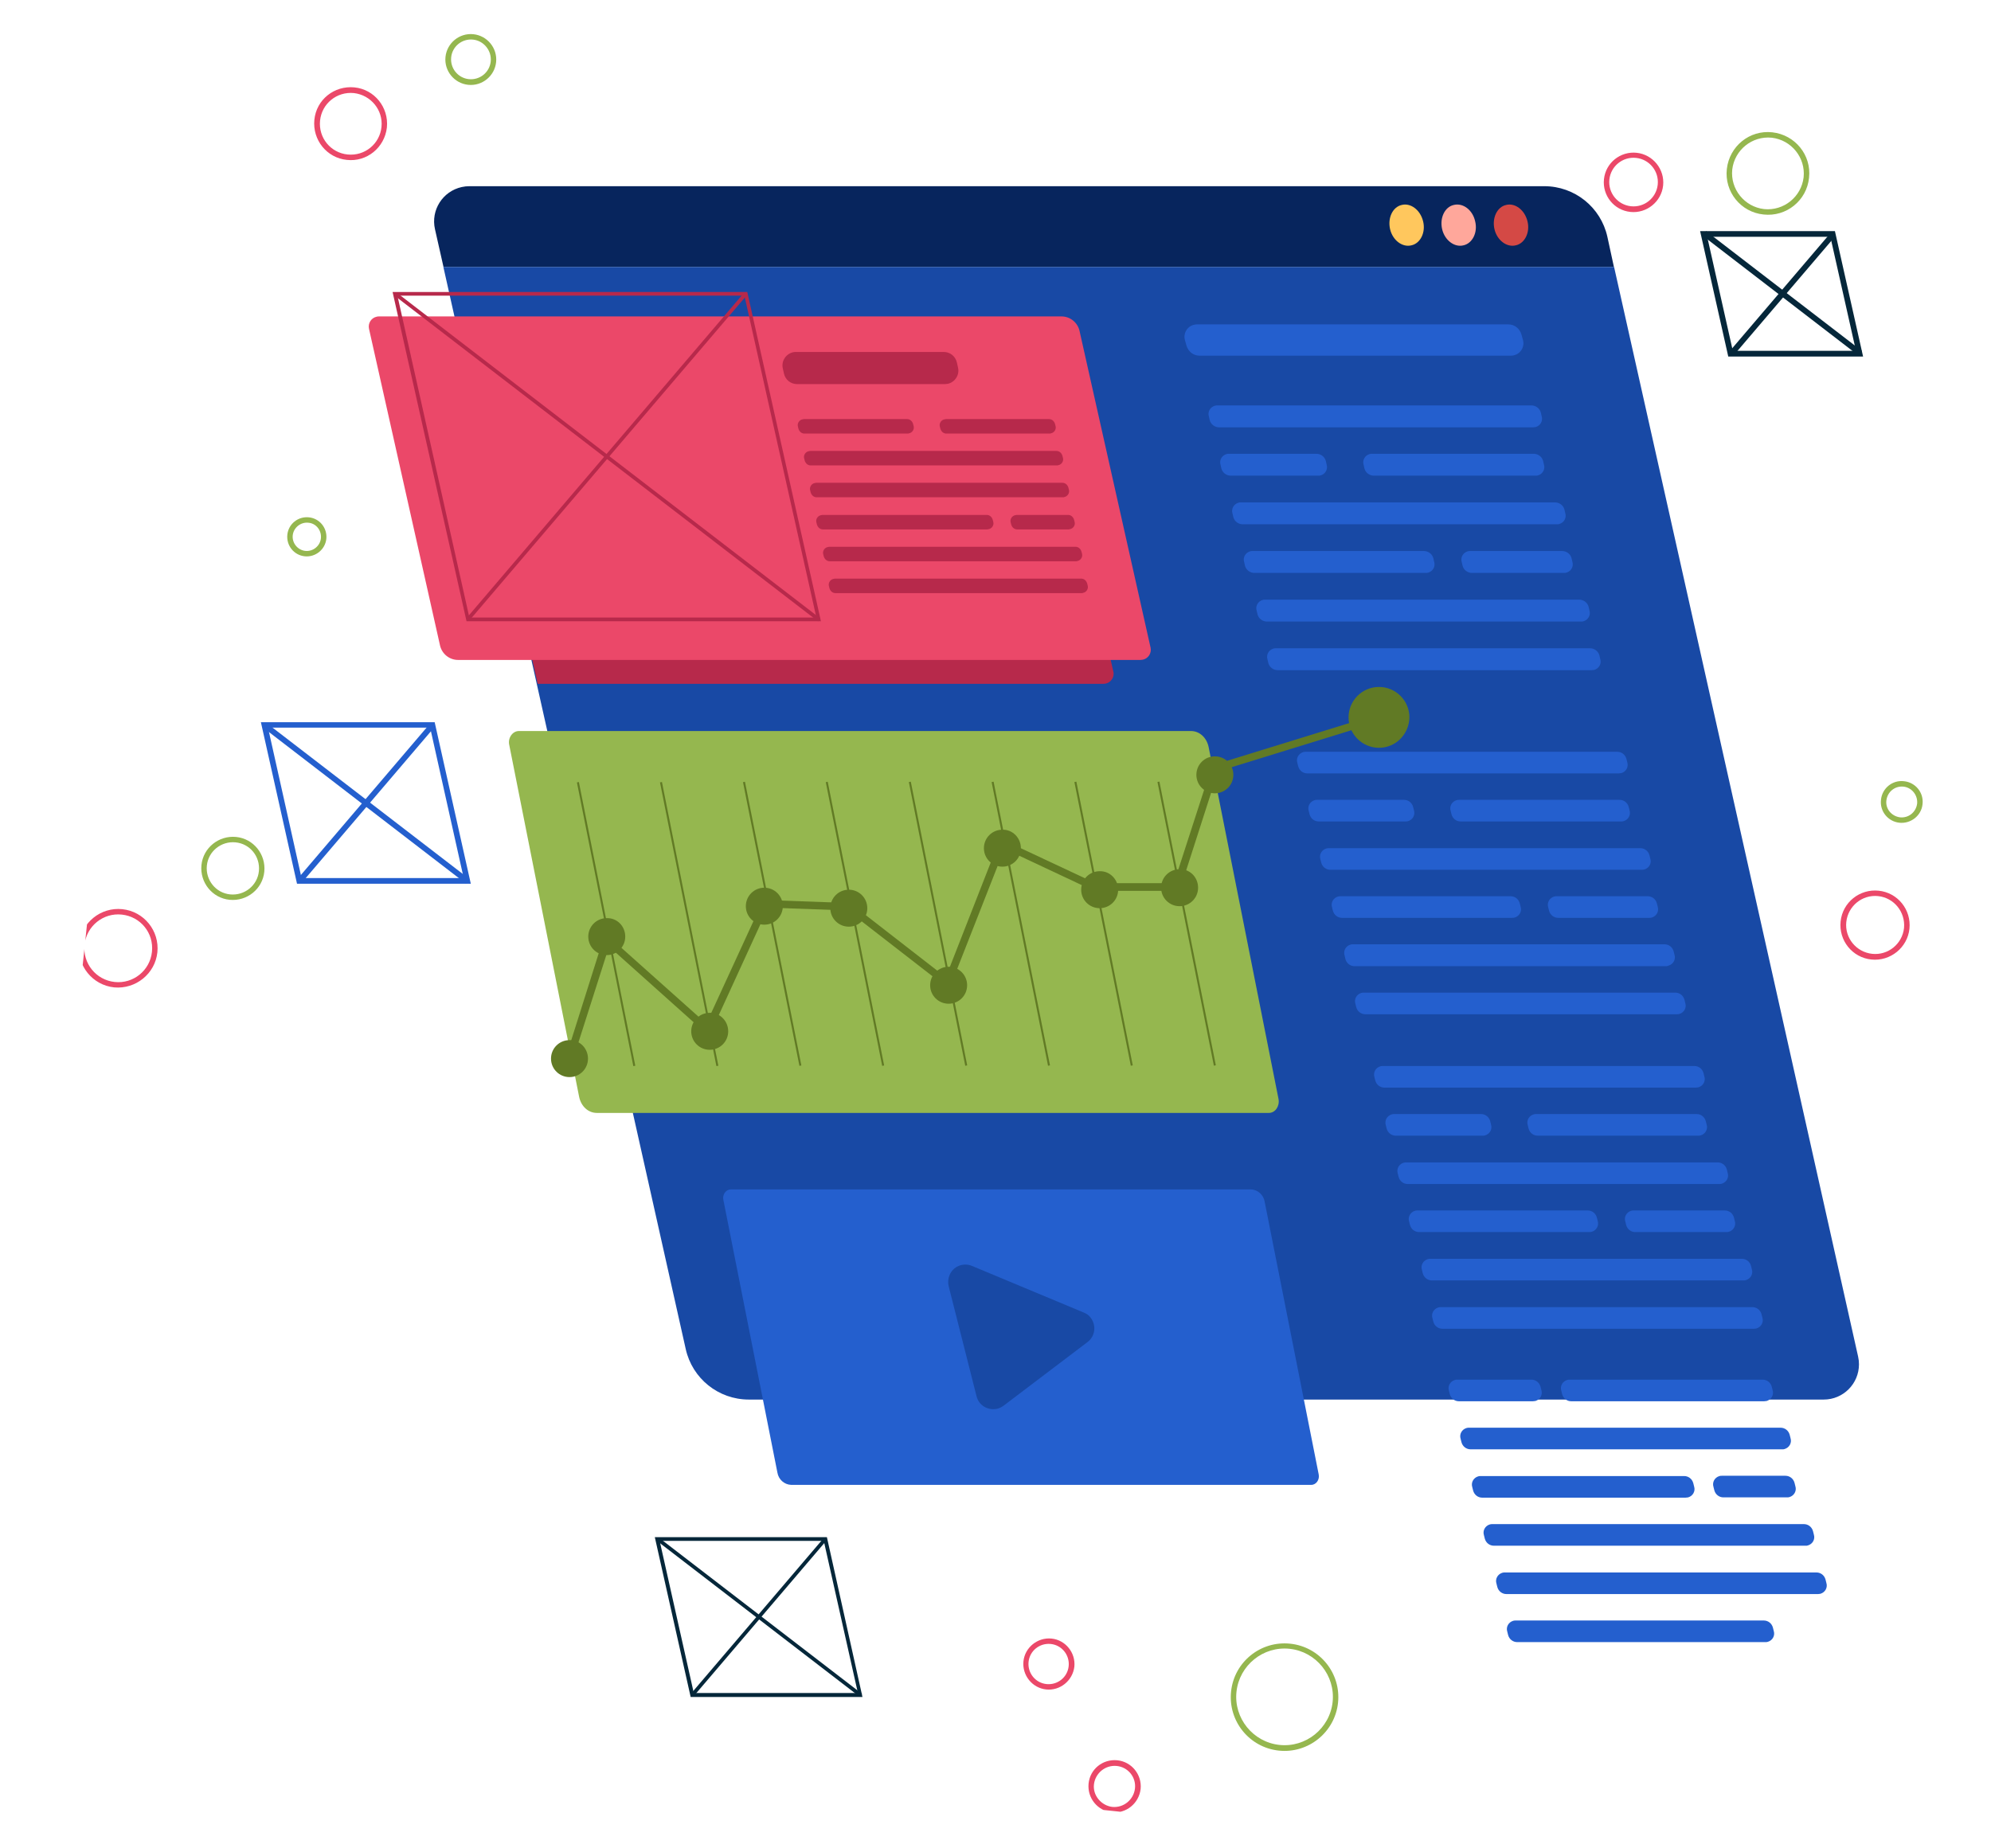
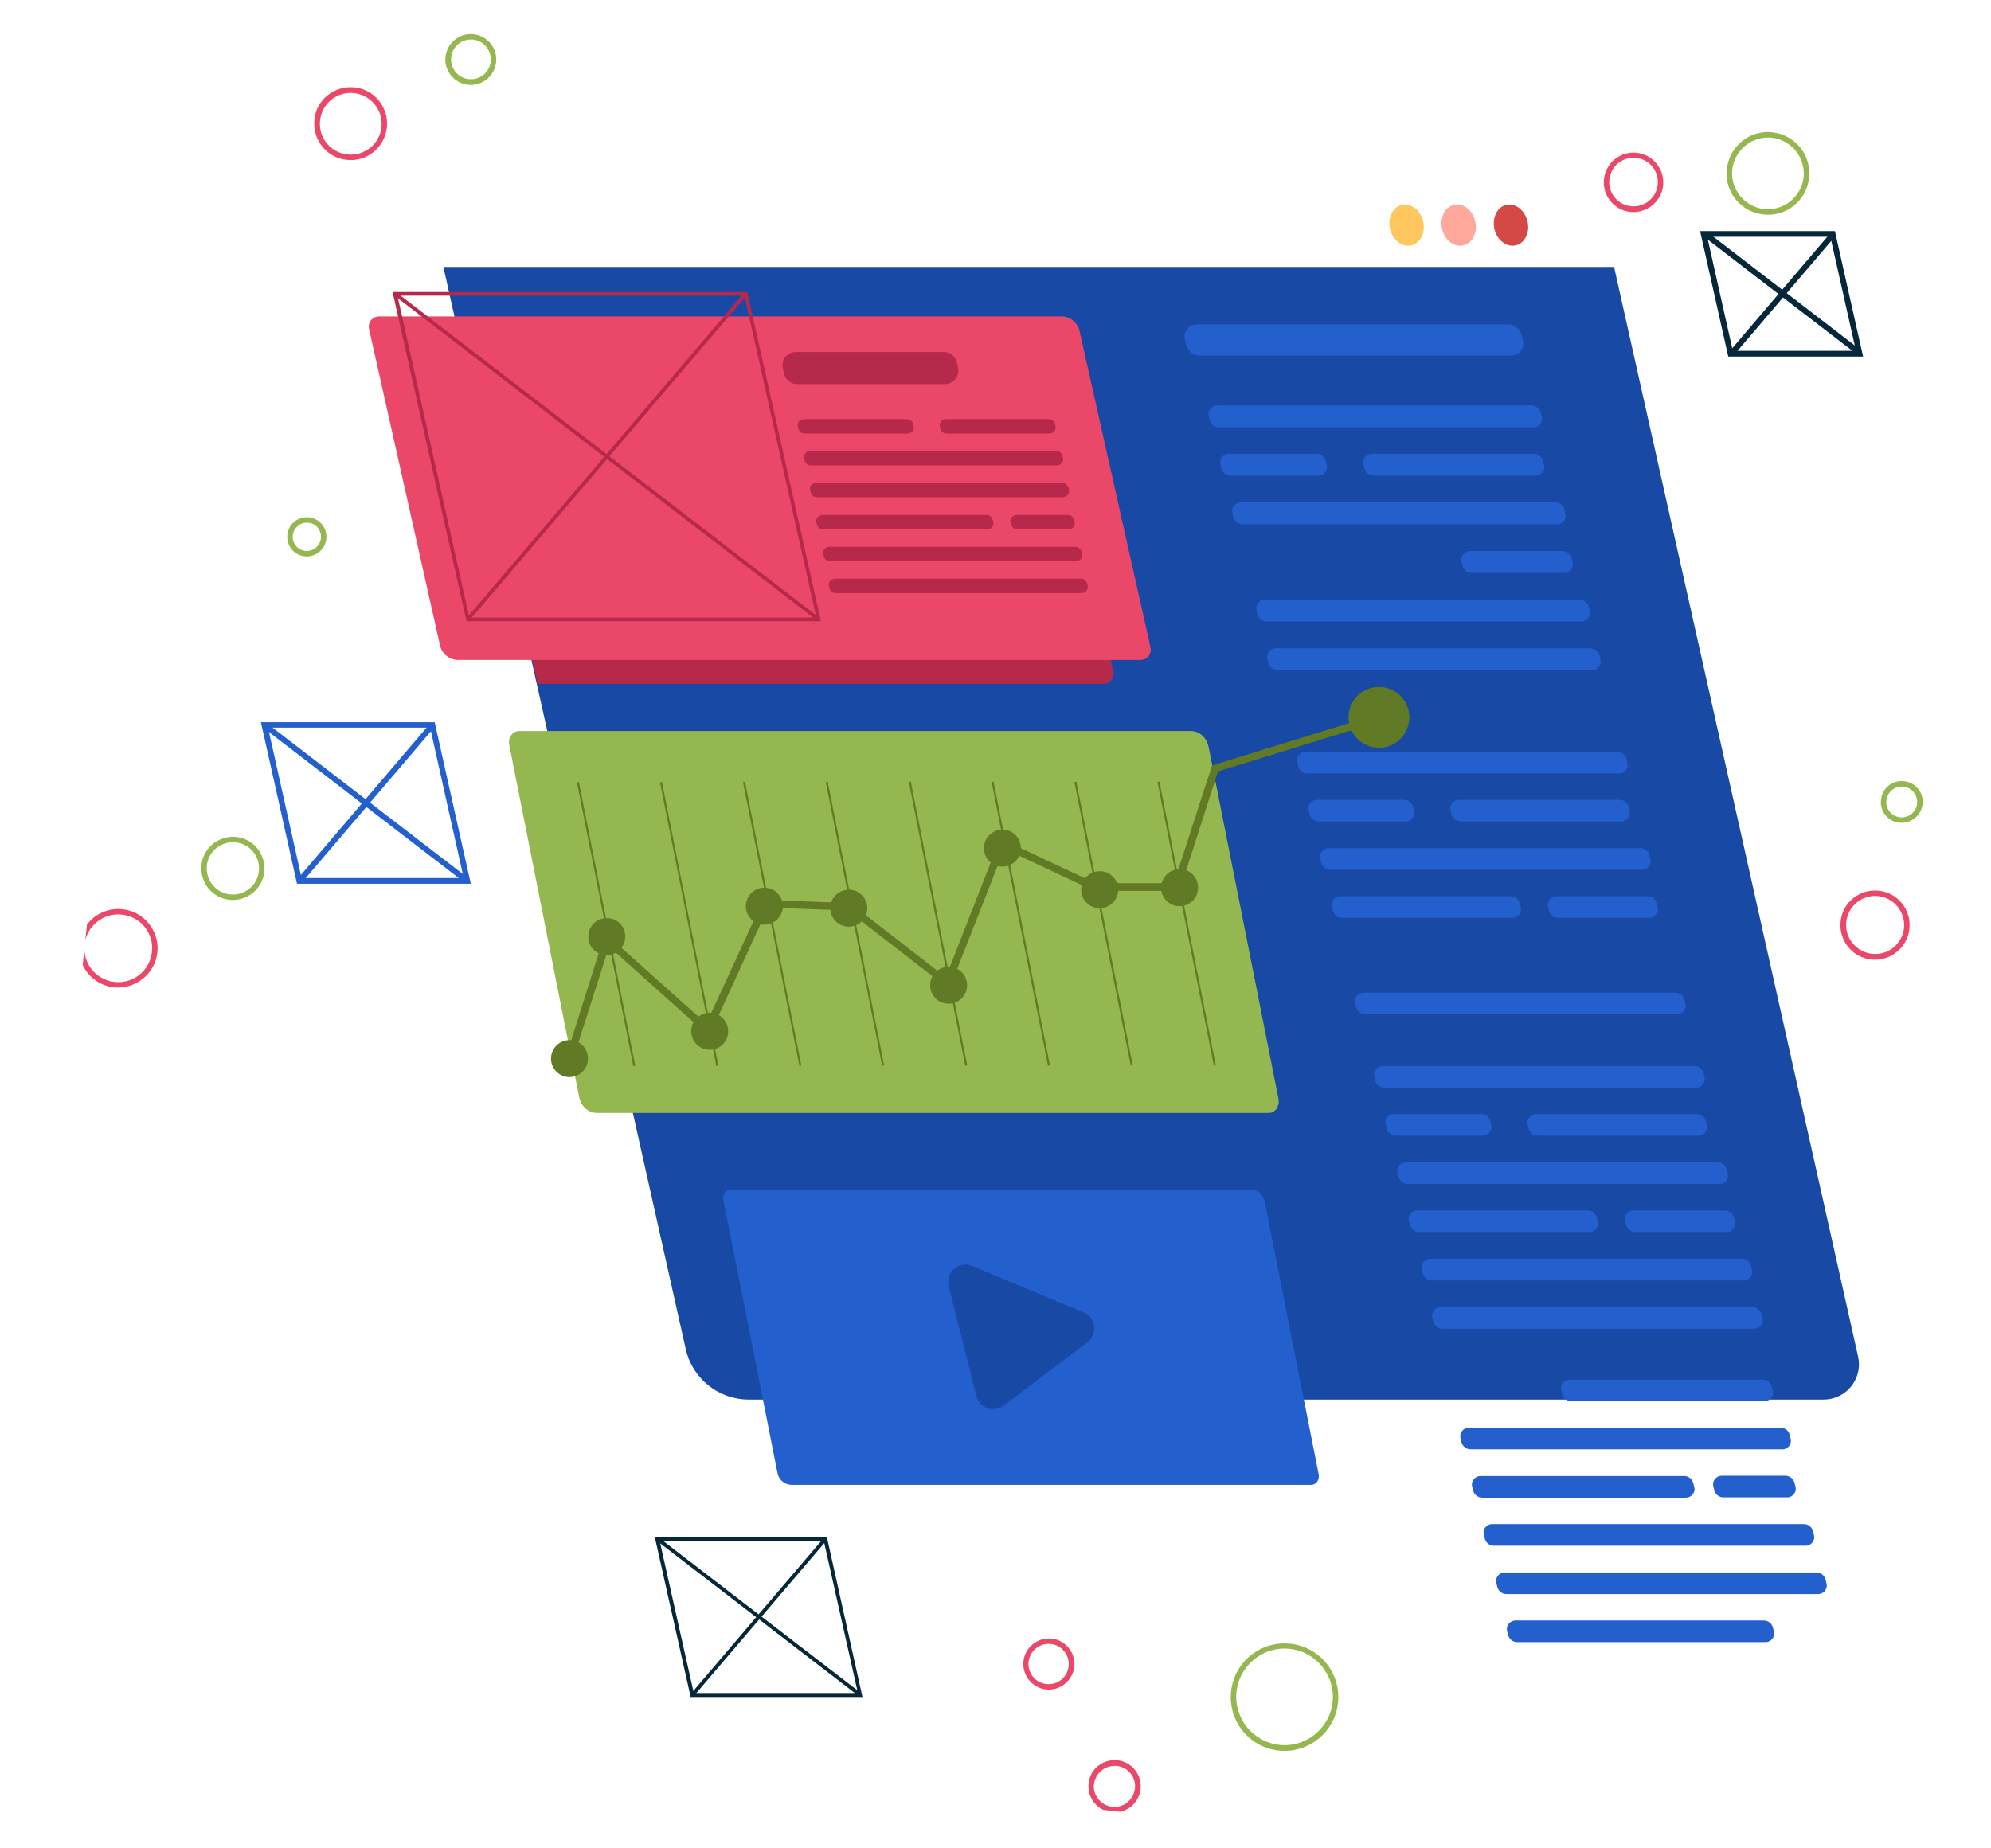
<svg xmlns="http://www.w3.org/2000/svg" xmlns:xlink="http://www.w3.org/1999/xlink" version="1.1" id="Layer_1" x="0px" y="0px" width="700px" height="650px" viewBox="0 0 700 650" style="enable-background:new 0 0 700 650;" xml:space="preserve">
  <style type="text/css">
	.st0{clip-path:url(#SVGID_00000109709737765365852240000000906494863483367577_);}
	.st1{fill:#07255D;}
	.st2{clip-path:url(#SVGID_00000110451856651855336450000010292727975154968993_);}
	.st3{fill:#1849A5;}
	.st4{fill:#FFC75D;}
	.st5{fill:#FFA79B;}
	.st6{fill:#D44945;}
	.st7{fill:#245FCE;}
	.st8{fill:#B7294B;}
	.st9{fill:#EB4869;}
	.st10{fill:#95B74F;}
	.st11{fill:#617A25;}
	.st12{fill:#05273A;}
	.st13{clip-path:url(#SVGID_00000080190852217396117870000010967757114570905476_);fill:#95B74F;}
	.st14{clip-path:url(#SVGID_00000080190852217396117870000010967757114570905476_);fill:#EB4869;}
</style>
  <g id="Group_471" transform="translate(-978.275 -3716.17)">
    <g id="CoreValues_L2" transform="translate(1091 3812.147)">
      <g id="Group_123">
        <g>
          <defs>
-             <rect id="SVGID_1_" x="-21" y="-30.6" width="563.3" height="531.3" />
-           </defs>
+             </defs>
          <clipPath id="SVGID_00000149355569155468892700000003201404742936409007_">
            <use xlink:href="#SVGID_1_" style="overflow:visible;" />
          </clipPath>
          <g id="Group_122" style="clip-path:url(#SVGID_00000149355569155468892700000003201404742936409007_);">
            <path id="Path_83" class="st1" d="M454.7-2.1H43.2l-3-13.3c-1.5-6.7,2.7-13.3,9.4-14.8c0.9-0.2,1.8-0.3,2.7-0.3h377.9       c10.7,0,19.9,7.4,22.2,17.8L454.7-2.1z" />
          </g>
        </g>
      </g>
      <g id="Group_125" transform="translate(79.057 35.102)">
        <g>
          <defs>
            <path id="SVGID_00000084522910555514286200000002841284621267074193_" d="M-35.9-37.2l85.2,380.5c2.3,10.4,11.5,17.8,22.2,17.8       h377.9c6.9,0,12.4-5.6,12.4-12.4c0-0.9-0.1-1.8-0.3-2.7L375.7-37.2H-35.9z" />
          </defs>
          <clipPath id="SVGID_00000004527904946695194130000010416941247432869547_">
            <use xlink:href="#SVGID_00000084522910555514286200000002841284621267074193_" style="overflow:visible;" />
          </clipPath>
          <g id="Group_124" style="clip-path:url(#SVGID_00000004527904946695194130000010416941247432869547_);">
            <rect id="Rectangle_145" x="-68.5" y="-80" transform="matrix(0.983 -0.185 0.185 0.983 -26.324 42.407)" class="st3" width="564.3" height="483.9" />
          </g>
        </g>
      </g>
      <g id="Group_127">
        <g>
          <g id="Group_126">
            <path id="Path_85" class="st4" d="M387.6-18.2c1,3.9-0.9,7.8-4.1,8.5c-3.2,0.8-6.6-1.8-7.5-5.7s0.9-7.8,4.1-8.5       C383.2-24.7,386.6-22.2,387.6-18.2" />
            <path id="Path_86" class="st5" d="M405.9-18.2c1,3.9-0.9,7.8-4.1,8.5c-3.2,0.8-6.6-1.8-7.5-5.7s0.9-7.8,4.1-8.5       C401.6-24.7,405-22.2,405.9-18.2" />
            <path id="Path_87" class="st6" d="M424.3-18.2c1,3.9-0.9,7.8-4.1,8.5c-3.2,0.8-6.6-1.8-7.5-5.7s0.9-7.8,4.1-8.5       C419.9-24.7,423.3-22.2,424.3-18.2" />
            <path id="Path_88" class="st7" d="M418.6,29.1H309c-2.2,0-4-1.5-4.6-3.6l-0.5-1.8c-0.7-2.3,0.6-4.7,2.9-5.4       c0.4-0.1,0.8-0.2,1.2-0.2h109.6c2.2,0,4,1.5,4.6,3.6l0.5,1.8c0.7,2.3-0.6,4.7-2.9,5.4C419.5,29,419.1,29.1,418.6,29.1" />
            <path id="Path_89" class="st7" d="M426.3,54.3H315.9c-1.5,0-2.9-1-3.3-2.5l-0.3-1.3c-0.5-1.6,0.4-3.3,2.1-3.8       c0.3-0.1,0.6-0.1,0.9-0.1h110.4c1.5,0,2.9,1,3.3,2.5l0.3,1.3c0.5,1.6-0.4,3.3-2.1,3.8C426.9,54.2,426.6,54.3,426.3,54.3" />
            <path id="Path_90" class="st7" d="M350.8,71.3H320c-1.5,0-2.9-1-3.3-2.5l-0.3-1.3c-0.5-1.6,0.4-3.3,2.1-3.8       c0.3-0.1,0.6-0.1,0.9-0.1h30.7c1.5,0,2.9,1,3.3,2.5l0.3,1.3c0.5,1.6-0.4,3.3-2.1,3.8C351.4,71.3,351.1,71.3,350.8,71.3" />
            <path id="Path_91" class="st7" d="M427.1,71.3h-56.8c-1.5,0-2.9-1-3.3-2.5l-0.3-1.3c-0.5-1.6,0.4-3.3,2.1-3.8       c0.3-0.1,0.6-0.1,0.9-0.1h56.8c1.5,0,2.9,1,3.3,2.5l0.3,1.3c0.5,1.6-0.4,3.3-2.1,3.8C427.7,71.3,427.4,71.3,427.1,71.3" />
            <path id="Path_92" class="st7" d="M434.6,88.4H324.2c-1.5,0-2.9-1-3.3-2.5l-0.3-1.3c-0.5-1.6,0.4-3.3,2.1-3.8       c0.3-0.1,0.6-0.1,0.9-0.1h110.4c1.5,0,2.9,1,3.3,2.5l0.3,1.3c0.5,1.6-0.4,3.3-2.1,3.8C435.2,88.4,434.9,88.4,434.6,88.4" />
-             <path id="Path_93" class="st7" d="M388.5,105.5h-60.2c-1.5,0-2.9-1-3.3-2.5l-0.3-1.3c-0.5-1.6,0.4-3.3,2.1-3.8       c0.3-0.1,0.6-0.1,0.9-0.1h60.2c1.5,0,2.9,1,3.3,2.5l0.3,1.3c0.5,1.6-0.4,3.3-2.1,3.8C389.1,105.5,388.8,105.5,388.5,105.5" />
            <path id="Path_94" class="st7" d="M437.1,105.5h-32.3c-1.5,0-2.9-1-3.3-2.5l-0.3-1.3c-0.5-1.6,0.4-3.3,2.1-3.8       c0.3-0.1,0.6-0.1,0.9-0.1h32.3c1.5,0,2.9,1,3.3,2.5l0.3,1.3c0.5,1.6-0.4,3.3-2.1,3.8C437.7,105.5,437.4,105.5,437.1,105.5" />
            <path id="Path_95" class="st7" d="M443.1,122.6H332.7c-1.5,0-2.9-1-3.3-2.5l-0.3-1.3c-0.5-1.6,0.4-3.3,2.1-3.8       c0.3-0.1,0.6-0.1,0.9-0.1h110.4c1.5,0,2.9,1,3.3,2.5l0.3,1.3c0.5,1.6-0.4,3.3-2.1,3.8C443.7,122.6,443.4,122.6,443.1,122.6" />
            <path id="Path_96" class="st7" d="M446.9,139.7H336.5c-1.5,0-2.9-1-3.3-2.5l-0.3-1.3c-0.5-1.6,0.4-3.3,2.1-3.8       c0.3-0.1,0.6-0.1,0.9-0.1h110.4c1.5,0,2.9,1,3.3,2.5l0.3,1.3c0.5,1.6-0.4,3.3-2.1,3.8C447.5,139.6,447.2,139.7,446.9,139.7" />
            <path id="Path_97" class="st7" d="M456.4,176H346.9c-1.5,0-2.8-1-3.2-2.5l-0.3-1.2c-0.5-1.6,0.4-3.3,2.1-3.8       c0.3-0.1,0.6-0.1,0.9-0.1h109.5c1.5,0,2.8,1,3.2,2.5l0.3,1.2c0.5,1.6-0.4,3.3-2.1,3.8C457,175.9,456.7,176,456.4,176" />
            <path id="Path_98" class="st7" d="M381.4,192.9h-30.5c-1.5,0-2.8-1-3.2-2.5l-0.3-1.2c-0.5-1.6,0.4-3.3,2.1-3.8       c0.3-0.1,0.6-0.1,0.9-0.1h30.5c1.5,0,2.8,1,3.2,2.5l0.3,1.2c0.5,1.6-0.4,3.3-2.1,3.8C382,192.9,381.7,192.9,381.4,192.9" />
            <path id="Path_99" class="st7" d="M457.2,192.9h-56.4c-1.5,0-2.8-1-3.2-2.5l-0.3-1.2c-0.5-1.6,0.4-3.3,2.1-3.8       c0.3-0.1,0.6-0.1,0.9-0.1h56.4c1.5,0,2.8,1,3.2,2.5l0.3,1.2c0.5,1.6-0.4,3.3-2.1,3.8C457.8,192.9,457.5,192.9,457.2,192.9" />
            <path id="Path_100" class="st7" d="M464.6,209.9H355c-1.5,0-2.8-1-3.2-2.5l-0.3-1.2c-0.5-1.6,0.4-3.3,2.1-3.8       c0.3-0.1,0.6-0.1,0.9-0.1h109.5c1.5,0,2.8,1,3.2,2.5l0.3,1.2c0.5,1.6-0.4,3.3-2.1,3.8C465.2,209.8,464.9,209.9,464.6,209.9" />
            <path id="Path_101" class="st7" d="M418.9,226.8h-59.8c-1.5,0-2.8-1-3.2-2.5l-0.3-1.2c-0.5-1.6,0.4-3.3,2.1-3.8       c0.3-0.1,0.6-0.1,0.9-0.1h59.8c1.5,0,2.8,1,3.2,2.5l0.3,1.2c0.5,1.6-0.4,3.3-2.1,3.8C419.5,226.8,419.2,226.8,418.9,226.8" />
            <path id="Path_102" class="st7" d="M467.1,226.8h-32c-1.5,0-2.8-1-3.2-2.5l-0.3-1.2c-0.5-1.6,0.4-3.3,2.1-3.8       c0.3-0.1,0.6-0.1,0.9-0.1h32c1.5,0,2.8,1,3.2,2.5l0.3,1.2c0.5,1.6-0.4,3.3-2.1,3.8C467.7,226.8,467.4,226.8,467.1,226.8" />
-             <path id="Path_103" class="st7" d="M473.1,243.8H363.5c-1.5,0-2.8-1-3.2-2.5L360,240c-0.5-1.6,0.4-3.3,2.1-3.8       c0.3-0.1,0.6-0.1,0.9-0.1h109.5c1.5,0,2.8,1,3.2,2.5l0.3,1.2c0.5,1.6-0.4,3.3-2.1,3.8C473.7,243.7,473.4,243.8,473.1,243.8" />
            <path id="Path_104" class="st7" d="M476.8,260.7H367.3c-1.5,0-2.8-1-3.2-2.5l-0.3-1.2c-0.5-1.6,0.4-3.3,2.1-3.8       c0.3-0.1,0.6-0.1,0.9-0.1h109.5c1.5,0,2.8,1,3.2,2.5l0.3,1.2c0.5,1.6-0.4,3.3-2.1,3.8C477.4,260.7,477.1,260.7,476.8,260.7" />
            <path id="Path_105" class="st7" d="M483.5,286.5H374c-1.5,0-2.8-1-3.2-2.5l-0.3-1.2c-0.5-1.6,0.4-3.3,2.1-3.8       c0.3-0.1,0.6-0.1,0.9-0.1h109.5c1.5,0,2.8,1,3.2,2.5l0.3,1.2c0.5,1.6-0.4,3.3-2.1,3.8C484.1,286.4,483.8,286.5,483.5,286.5" />
            <path id="Path_106" class="st7" d="M408.5,303.4h-30.5c-1.5,0-2.8-1-3.2-2.5l-0.3-1.2c-0.5-1.6,0.4-3.3,2.1-3.8       c0.3-0.1,0.6-0.1,0.9-0.1h30.5c1.5,0,2.8,1,3.2,2.5l0.3,1.2c0.5,1.6-0.4,3.3-2.1,3.8C409.1,303.4,408.8,303.4,408.5,303.4" />
            <path id="Path_107" class="st7" d="M484.3,303.4h-56.4c-1.5,0-2.8-1-3.2-2.5l-0.3-1.2c-0.5-1.6,0.4-3.3,2.1-3.8       c0.3-0.1,0.6-0.1,0.9-0.1h56.4c1.5,0,2.8,1,3.2,2.5l0.3,1.2c0.5,1.6-0.4,3.3-2.1,3.8C484.9,303.4,484.6,303.4,484.3,303.4" />
            <path id="Path_108" class="st7" d="M491.7,320.4H382.2c-1.5,0-2.8-1-3.2-2.5l-0.3-1.2c-0.5-1.6,0.4-3.3,2.1-3.8       c0.3-0.1,0.6-0.1,0.9-0.1h109.5c1.5,0,2.8,1,3.2,2.5l0.3,1.2c0.5,1.6-0.4,3.3-2.1,3.8C492.3,320.4,492,320.4,491.7,320.4" />
            <path id="Path_109" class="st7" d="M446,337.3h-59.8c-1.5,0-2.8-1-3.2-2.5l-0.3-1.2c-0.5-1.6,0.4-3.3,2.1-3.8       c0.3-0.1,0.6-0.1,0.9-0.1h59.8c1.5,0,2.8,1,3.2,2.5l0.3,1.2c0.5,1.6-0.4,3.3-2.1,3.8C446.6,337.3,446.3,337.3,446,337.3" />
            <path id="Path_110" class="st7" d="M494.2,337.3h-32c-1.5,0-2.8-1-3.2-2.5l-0.3-1.2c-0.5-1.6,0.4-3.3,2.1-3.8       c0.3-0.1,0.6-0.1,0.9-0.1h32c1.5,0,2.8,1,3.2,2.5l0.3,1.2c0.5,1.6-0.4,3.3-2.1,3.8C494.8,337.3,494.5,337.3,494.2,337.3" />
            <path id="Path_111" class="st7" d="M500.2,354.3H390.7c-1.5,0-2.8-1-3.2-2.5l-0.3-1.2c-0.5-1.6,0.4-3.3,2.1-3.8       c0.3-0.1,0.6-0.1,0.9-0.1h109.5c1.5,0,2.8,1,3.2,2.5l0.3,1.2c0.5,1.6-0.4,3.3-2.1,3.8C500.8,354.3,500.5,354.3,500.2,354.3" />
            <path id="Path_112" class="st7" d="M504,371.3H394.4c-1.5,0-2.8-1-3.2-2.5l-0.3-1.2c-0.5-1.6,0.4-3.3,2.1-3.8       c0.3-0.1,0.6-0.1,0.9-0.1h109.5c1.5,0,2.8,1,3.2,2.5l0.3,1.2c0.5,1.6-0.4,3.3-2.1,3.8C504.6,371.2,504.3,371.3,504,371.3" />
-             <path id="Path_113" class="st7" d="M426.2,396.8h-26c-1.5,0-2.8-1-3.2-2.5l-0.3-1.2c-0.5-1.6,0.4-3.3,2.1-3.8       c0.3-0.1,0.6-0.1,0.9-0.1h26c1.5,0,2.8,1,3.2,2.5l0.3,1.2c0.5,1.6-0.4,3.3-2.1,3.8C426.8,396.7,426.5,396.8,426.2,396.8" />
            <path id="Path_114" class="st7" d="M507.5,396.8h-67.8c-1.5,0-2.8-1-3.2-2.5l-0.3-1.2c-0.5-1.6,0.4-3.3,2.1-3.8       c0.3-0.1,0.6-0.1,0.9-0.1h67.8c1.5,0,2.8,1,3.2,2.5l0.3,1.2c0.5,1.6-0.4,3.3-2.1,3.8C508.1,396.7,507.8,396.8,507.5,396.8" />
            <path id="Path_115" class="st7" d="M513.9,413.7H404.3c-1.5,0-2.8-1-3.2-2.5l-0.3-1.2c-0.5-1.6,0.4-3.3,2.1-3.8       c0.3-0.1,0.6-0.1,0.9-0.1h109.5c1.5,0,2.8,1,3.2,2.5l0.3,1.2c0.5,1.6-0.4,3.3-2.1,3.8C514.5,413.7,514.2,413.7,513.9,413.7" />
            <path id="Path_116" class="st7" d="M479.9,430.7h-71.5c-1.5,0-2.8-1-3.2-2.5l-0.3-1.2c-0.5-1.6,0.4-3.3,2.1-3.8       c0.3-0.1,0.6-0.1,0.9-0.1h71.5c1.5,0,2.8,1,3.2,2.5l0.3,1.2c0.5,1.6-0.4,3.3-2.1,3.8C480.5,430.6,480.2,430.7,479.9,430.7" />
            <path id="Path_117" class="st7" d="M515.5,430.6h-22.3c-1.5,0-2.8-1-3.2-2.5l-0.3-1.2c-0.5-1.6,0.4-3.3,2.1-3.8       c0.3-0.1,0.6-0.1,0.9-0.1h22.3c1.5,0,2.8,1,3.2,2.5l0.3,1.2c0.5,1.6-0.4,3.3-2.1,3.8C516.1,430.6,515.8,430.6,515.5,430.6" />
            <path id="Path_118" class="st7" d="M522.1,447.6H412.5c-1.5,0-2.8-1-3.2-2.5l-0.3-1.2c-0.5-1.6,0.4-3.3,2.1-3.8       c0.3-0.1,0.6-0.1,0.9-0.1h109.5c1.5,0,2.8,1,3.2,2.5l0.3,1.2c0.5,1.6-0.4,3.3-2.1,3.8C522.7,447.6,522.4,447.6,522.1,447.6" />
            <path id="Path_119" class="st7" d="M526.5,464.6H416.9c-1.5,0-2.8-1-3.2-2.5l-0.3-1.2c-0.5-1.6,0.4-3.3,2.1-3.8       c0.3-0.1,0.6-0.1,0.9-0.1h109.5c1.5,0,2.8,1,3.2,2.5l0.3,1.2c0.5,1.6-0.4,3.3-2.1,3.8C527.1,464.5,526.8,464.6,526.5,464.6" />
            <path id="Path_120" class="st7" d="M507.9,481.5h-87.2c-1.5,0-2.8-1-3.2-2.5l-0.3-1.2c-0.5-1.6,0.4-3.3,2.1-3.8       c0.3-0.1,0.6-0.1,0.9-0.1h87.2c1.5,0,2.8,1,3.2,2.5l0.3,1.2c0.5,1.6-0.4,3.3-2.1,3.8C508.5,481.5,508.2,481.5,507.9,481.5" />
            <path id="Path_121" class="st8" d="M76.3,144.5h199c1.9,0,3.5-1.6,3.5-3.5c0-0.3,0-0.5-0.1-0.8l-25-111.5c-0.7-2.9-3.3-5-6.3-5       H49.3L76.3,144.5z" />
            <path id="Path_122" class="st9" d="M288.3,136.1h-240c-3,0-5.6-2.1-6.3-5l-25-111.5c-0.4-1.9,0.8-3.8,2.7-4.2       c0.3-0.1,0.5-0.1,0.8-0.1h240c3,0,5.6,2.1,6.3,5l25,111.5c0.4,1.9-0.8,3.8-2.7,4.2C288.8,136,288.5,136.1,288.3,136.1" />
            <path id="Path_123" class="st8" d="M206.4,56.5h-36.3c-1,0-1.8-0.7-2.1-1.7l-0.2-0.8c-0.3-1.1,0.5-2.3,1.6-2.5       c0.2,0,0.3-0.1,0.5-0.1h36.3c1,0,1.8,0.7,2.1,1.7l0.2,0.8c0.3,1.1-0.5,2.3-1.6,2.5C206.7,56.5,206.5,56.5,206.4,56.5" />
            <path id="Path_124" class="st8" d="M256.3,56.5h-36.3c-1,0-1.8-0.7-2.1-1.7l-0.2-0.8c-0.3-1.1,0.5-2.3,1.6-2.5       c0.2,0,0.3-0.1,0.5-0.1h36.3c1,0,1.8,0.7,2.1,1.7l0.2,0.8c0.3,1.1-0.5,2.3-1.6,2.5C256.6,56.5,256.4,56.5,256.3,56.5" />
            <path id="Path_125" class="st8" d="M219.5,39.1h-52c-2.2,0-4.1-1.5-4.6-3.7l-0.4-1.8c-0.6-2.5,1-5.1,3.6-5.7       c0.3-0.1,0.7-0.1,1-0.1h52c2.2,0,4.1,1.5,4.6,3.7l0.4,1.8c0.6,2.5-1,5.1-3.6,5.7C220.2,39,219.8,39.1,219.5,39.1" />
            <path id="Path_126" class="st8" d="M258.9,67.7h-86.6c-1,0-1.8-0.7-2.1-1.7l-0.2-0.8c-0.3-1.1,0.5-2.3,1.6-2.5       c0.2,0,0.3-0.1,0.5-0.1h86.6c1,0,1.8,0.7,2.1,1.7l0.2,0.8c0.3,1.1-0.5,2.3-1.6,2.5C259.2,67.7,259,67.7,258.9,67.7" />
            <path id="Path_127" class="st8" d="M261,78.9h-86.6c-1,0-1.8-0.7-2.1-1.7l-0.2-0.8c-0.3-1.1,0.5-2.3,1.6-2.5       c0.2,0,0.3-0.1,0.5-0.1h86.6c1,0,1.8,0.7,2.1,1.7l0.2,0.8c0.3,1.1-0.5,2.3-1.6,2.5C261.4,78.9,261.2,78.9,261,78.9" />
            <path id="Path_128" class="st8" d="M234.4,90.2h-57.8c-1,0-1.8-0.7-2.1-1.7l-0.2-0.8c-0.3-1.1,0.5-2.3,1.6-2.5       c0.2,0,0.3-0.1,0.5-0.1h57.8c1,0,1.8,0.7,2.1,1.7l0.2,0.8c0.3,1.1-0.5,2.3-1.6,2.5C234.7,90.1,234.6,90.2,234.4,90.2" />
            <path id="Path_129" class="st8" d="M263,90.2h-18.1c-1,0-1.8-0.7-2.1-1.7l-0.2-0.8c-0.3-1.1,0.5-2.3,1.6-2.5       c0.2,0,0.3-0.1,0.5-0.1h18.1c1,0,1.8,0.7,2.1,1.7l0.2,0.8c0.3,1.1-0.5,2.3-1.6,2.5C263.3,90.1,263.2,90.2,263,90.2" />
            <path id="Path_130" class="st8" d="M265.6,101.4H179c-1,0-1.8-0.7-2.1-1.7l-0.2-0.8c-0.3-1.1,0.5-2.3,1.6-2.5       c0.2,0,0.3-0.1,0.5-0.1h86.6c1,0,1.8,0.7,2.1,1.7l0.2,0.8c0.3,1.1-0.5,2.3-1.6,2.5C265.9,101.4,265.8,101.4,265.6,101.4" />
            <path id="Path_131" class="st8" d="M267.6,112.6H181c-1,0-1.8-0.7-2.1-1.7l-0.2-0.8c-0.3-1.1,0.5-2.3,1.6-2.5       c0.2,0,0.3-0.1,0.5-0.1h86.6c1,0,1.8,0.7,2.1,1.7l0.2,0.8c0.3,1.1-0.5,2.3-1.6,2.5C267.9,112.6,267.8,112.6,267.6,112.6" />
            <path id="Path_132" class="st8" d="M175.9,122.5H51.3L25.3,6.7H150L175.9,122.5z M52.3,121.2h122L149,8H27L52.3,121.2z" />
            <rect id="Rectangle_146" x="25.4" y="63.9" transform="matrix(0.649 -0.761 0.761 0.649 -13.812 99.249)" class="st8" width="150.6" height="1.3" />
            <rect id="Rectangle_147" x="100" y="-29.3" transform="matrix(0.61 -0.793 0.793 0.61 -11.953 105.029)" class="st8" width="1.3" height="188" />
            <path id="Path_133" class="st7" d="M348.3,426.2H165.4c-2.4-0.1-4.4-1.9-4.8-4.3l-19-95.9c-0.4-1.9,0.9-3.7,2.6-3.7h182.9       c2.4,0.1,4.4,1.9,4.8,4.3l19,95.9C351.3,424.4,350,426.2,348.3,426.2" />
            <path id="Path_134" class="st3" d="M220.8,356.3l9.8,38.7c0.8,3.3,4.1,5.2,7.4,4.4c0.8-0.2,1.5-0.6,2.2-1.1l29.4-22.3       c2.7-2,3.2-5.8,1.2-8.5c-0.6-0.9-1.5-1.5-2.5-1.9L229,349.2c-3.1-1.3-6.7,0.2-7.9,3.3C220.6,353.7,220.5,355.1,220.8,356.3" />
            <path id="Path_135" class="st10" d="M333.4,295.4H97.1c-3,0-5.5-2.3-6.2-5.6L66.3,165.9c-0.5-2.4,1.2-4.8,3.4-4.8H306       c3,0,5.5,2.3,6.2,5.6l24.6,123.9C337.2,293.1,335.6,295.4,333.4,295.4" />
            <rect id="Rectangle_148" x="100" y="178.1" transform="matrix(0.981 -0.195 0.195 0.981 -42.718 23.957)" class="st11" width="0.7" height="101.7" />
            <rect id="Rectangle_149" x="129.2" y="178.1" transform="matrix(0.981 -0.195 0.195 0.981 -42.158 29.639)" class="st11" width="0.7" height="101.7" />
            <rect id="Rectangle_150" x="158.3" y="178.1" transform="matrix(0.981 -0.195 0.195 0.981 -41.519 35.234)" class="st11" width="0.7" height="101.7" />
            <rect id="Rectangle_151" x="187.4" y="178.1" transform="matrix(0.981 -0.195 0.195 0.981 -40.965 40.908)" class="st11" width="0.7" height="101.7" />
            <rect id="Rectangle_152" x="216.6" y="178.1" transform="matrix(0.981 -0.195 0.195 0.981 -40.405 46.574)" class="st11" width="0.7" height="101.7" />
            <rect id="Rectangle_153" x="245.7" y="178.1" transform="matrix(0.981 -0.195 0.195 0.981 -39.848 52.244)" class="st11" width="0.7" height="101.7" />
            <rect id="Rectangle_154" x="274.8" y="178.1" transform="matrix(0.981 -0.195 0.195 0.981 -39.292 57.913)" class="st11" width="0.7" height="101.7" />
            <rect id="Rectangle_155" x="304" y="178.1" transform="matrix(0.981 -0.195 0.195 0.981 -38.735 63.583)" class="st11" width="0.7" height="101.7" />
            <path id="Path_136" class="st11" d="M88.7,276.7l-2.5-0.8l13.8-43.7l35.6,31.8l20-43.5l30.6,1.1l33.6,26.1l19.1-48.8l33.5,15.7       H300l13.4-41.4l58.3-18l0.8,2.5l-57,17.6l-13.5,42h-30.1l-31.5-14.8L221,251.9l-35.7-27.7l-28-1l-20.7,45.2l-35.2-31.5       L88.7,276.7z" />
            <path id="Path_137" class="st11" d="M381.4,156.3c0,5.2-4.2,9.4-9.4,9.4c-5.2,0-9.4-4.2-9.4-9.4c0-5.2,4.2-9.4,9.4-9.4       c0,0,0,0,0,0C377.2,147,381.4,151.2,381.4,156.3" />
            <path id="Path_138" class="st11" d="M372.1,167c-5.9,0-10.7-4.8-10.7-10.7c0-5.9,4.8-10.7,10.7-10.7c5.9,0,10.7,4.8,10.7,10.7       C382.7,162.2,378,167,372.1,167 M372.1,148.3c-4.4,0-8.1,3.6-8.1,8.1c0,4.4,3.6,8.1,8.1,8.1c4.4,0,8.1-3.6,8.1-8.1       C380.1,151.9,376.5,148.3,372.1,148.3" />
            <path id="Path_139" class="st11" d="M308.5,216.2c0,3.6-2.9,6.5-6.5,6.5c-3.6,0-6.5-2.9-6.5-6.5s2.9-6.5,6.5-6.5l0,0       C305.6,209.6,308.5,212.5,308.5,216.2" />
-             <path id="Path_140" class="st11" d="M320.9,176.5c0,3.6-2.9,6.5-6.5,6.5c-3.6,0-6.5-2.9-6.5-6.5c0-3.6,2.9-6.5,6.5-6.5l0,0       C318,170,320.9,172.9,320.9,176.5" />
            <path id="Path_141" class="st11" d="M280.4,216.9c0,3.6-2.9,6.5-6.5,6.5c-3.6,0-6.5-2.9-6.5-6.5c0-3.6,2.9-6.5,6.5-6.5l0,0       C277.5,210.3,280.4,213.3,280.4,216.9" />
            <path id="Path_142" class="st11" d="M246.2,202.3c0,3.6-2.9,6.5-6.5,6.5c-3.6,0-6.5-2.9-6.5-6.5c0-3.6,2.9-6.5,6.5-6.5l0,0       C243.3,195.7,246.2,198.7,246.2,202.3C246.2,202.3,246.2,202.3,246.2,202.3" />
            <path id="Path_143" class="st11" d="M227.3,250.5c0,3.6-2.9,6.5-6.5,6.5c-3.6,0-6.5-2.9-6.5-6.5c0-3.6,2.9-6.5,6.5-6.5l0,0       C224.4,244,227.3,246.9,227.3,250.5C227.3,250.5,227.3,250.5,227.3,250.5" />
            <path id="Path_144" class="st11" d="M143.3,266.7c0,3.6-2.9,6.5-6.5,6.5c-3.6,0-6.5-2.9-6.5-6.5c0-3.6,2.9-6.5,6.5-6.5h0       C140.4,260.1,143.3,263.1,143.3,266.7C143.3,266.7,143.3,266.7,143.3,266.7" />
            <path id="Path_145" class="st11" d="M162.5,222.7c0,3.6-2.9,6.5-6.5,6.5c-3.6,0-6.5-2.9-6.5-6.5c0-3.6,2.9-6.5,6.5-6.5l0,0       C159.6,216.2,162.5,219.1,162.5,222.7" />
            <path id="Path_146" class="st11" d="M192.2,223.4c0,3.6-2.9,6.5-6.5,6.5c-3.6,0-6.5-2.9-6.5-6.5c0-3.6,2.9-6.5,6.5-6.5l0,0       C189.3,216.9,192.2,219.8,192.2,223.4C192.2,223.4,192.2,223.4,192.2,223.4" />
            <path id="Path_147" class="st11" d="M107.1,233.4c0,3.6-2.9,6.5-6.5,6.5c-3.6,0-6.5-2.9-6.5-6.5c0-3.6,2.9-6.5,6.5-6.5h0       C104.2,226.8,107.1,229.7,107.1,233.4" />
            <path id="Path_148" class="st11" d="M94,276.3c0,3.6-2.9,6.5-6.5,6.5c-3.6,0-6.5-2.9-6.5-6.5c0-3.6,2.9-6.5,6.5-6.5h0       C91.1,269.7,94,272.7,94,276.3C94,276.3,94,276.3,94,276.3" />
            <path id="Path_149" class="st12" d="M542.3,29.4h-47.4l-9.9-44.1h47.4L542.3,29.4z M496.5,27.4h43.3l-9-40.1h-43.3L496.5,27.4z       " />
            <rect id="Rectangle_156" x="486" y="6.4" transform="matrix(0.649 -0.761 0.761 0.649 174.876 393.516)" class="st12" width="55.3" height="2" />
            <rect id="Rectangle_157" x="512.7" y="-27.2" transform="matrix(0.61 -0.793 0.793 0.61 194.721 410.063)" class="st12" width="2" height="69.1" />
            <path id="Path_150" class="st7" d="M52.8,214.8H-8.3L-21,158h61.1L52.8,214.8z M-6.7,212.8h57l-11.8-52.9h-57L-6.7,212.8z" />
            <rect id="Rectangle_158" x="-20.1" y="185.4" transform="matrix(0.649 -0.761 0.761 0.649 -136.254 77.59)" class="st7" width="72.1" height="2" />
            <rect id="Rectangle_159" x="14.9" y="141.4" transform="matrix(0.61 -0.793 0.793 0.61 -141.528 85.378)" class="st7" width="2" height="90" />
            <path id="Path_151" class="st12" d="M190.5,500.8h-60.4l-12.6-56.2H178L190.5,500.8z M131.2,499.4h57.7l-12-53.5h-57.7       L131.2,499.4z" />
            <rect id="Rectangle_160" x="118" y="472" transform="matrix(0.649 -0.761 0.761 0.649 -305.5 283.024)" class="st12" width="72.1" height="1.3" />
            <rect id="Rectangle_161" x="153.4" y="427.7" transform="matrix(0.61 -0.793 0.793 0.61 -314.539 306.604)" class="st12" width="1.3" height="90" />
          </g>
        </g>
      </g>
    </g>
    <g>
      <defs>
        <rect id="SVGID_00000093857183843930807180000009883363448627487112_" x="1022.3" y="3721.9" transform="matrix(0.105 -0.995 0.995 0.105 -2830.339 4938.337)" width="611.9" height="639.3" />
      </defs>
      <clipPath id="SVGID_00000019668593127319466080000003810079191466454944_">
        <use xlink:href="#SVGID_00000093857183843930807180000009883363448627487112_" style="overflow:visible;" />
      </clipPath>
      <path id="Path_152" style="clip-path:url(#SVGID_00000019668593127319466080000003810079191466454944_);fill:#95B74F;" d="    M1059,4032.6c-6.1-0.6-10.5-6.1-9.9-12.2s6.1-10.5,12.2-9.9c6.1,0.6,10.5,6.1,9.9,12.2C1070.6,4028.8,1065.1,4033.2,1059,4032.6     M1061.1,4012.4c-5-0.5-9.6,3.1-10.1,8.2c-0.5,5,3.1,9.6,8.2,10.1c5,0.5,9.6-3.1,10.1-8.2    C1069.8,4017.4,1066.2,4012.9,1061.1,4012.4" />
      <path id="Path_153" style="clip-path:url(#SVGID_00000019668593127319466080000003810079191466454944_);fill:#95B74F;" d="    M1085.4,3911.8c-3.8-0.4-6.5-3.8-6.1-7.6c0.4-3.8,3.8-6.5,7.6-6.1s6.5,3.8,6.1,7.6C1092.6,3909.4,1089.2,3912.2,1085.4,3911.8     M1086.7,3900c-2.7-0.3-5.2,1.7-5.5,4.4c-0.3,2.7,1.7,5.2,4.4,5.5c2.7,0.3,5.2-1.7,5.5-4.4l0,0    C1091.4,3902.7,1089.4,3900.2,1086.7,3900" />
      <path id="Path_154" style="clip-path:url(#SVGID_00000019668593127319466080000003810079191466454944_);fill:#EB4869;" d="    M1018.4,4063.4c-7.6-0.8-13.1-7.6-12.3-15.2c0.8-7.6,7.6-13.1,15.2-12.3c7.6,0.8,13.1,7.6,12.3,15.2    C1032.8,4058.6,1026,4064.1,1018.4,4063.4 M1021.1,4037.8c-6.5-0.7-12.4,4-13.1,10.6c-0.7,6.5,4,12.4,10.6,13.1    c6.5,0.7,12.4-4,13.1-10.6C1032.4,4044.3,1027.7,4038.5,1021.1,4037.8" />
      <path id="Path_155" style="clip-path:url(#SVGID_00000019668593127319466080000003810079191466454944_);fill:#EB4869;" d="    M1636.2,4053.6c-6.7-0.7-11.5-6.7-10.8-13.4c0.7-6.7,6.7-11.5,13.4-10.8c6.7,0.7,11.5,6.7,10.8,13.4    C1648.9,4049.4,1642.9,4054.3,1636.2,4053.6 M1638.6,4031.3c-5.6-0.6-10.6,3.5-11.2,9.1c-0.6,5.6,3.5,10.6,9.1,11.2    c5.6,0.6,10.6-3.5,11.2-9.1C1648.2,4036.9,1644.2,4031.9,1638.6,4031.3" />
      <path id="Path_156" style="clip-path:url(#SVGID_00000019668593127319466080000003810079191466454944_);fill:#95B74F;" d="    M1646.1,4005.5c-4-0.4-7-4-6.5-8.1c0.4-4,4-7,8.1-6.5c4,0.4,7,4,6.5,8.1C1653.8,4003,1650.1,4005.9,1646.1,4005.5 M1647.5,3992.8    c-3-0.3-5.6,1.8-6,4.8s1.8,5.6,4.8,6c3,0.3,5.6-1.8,6-4.8C1652.6,3995.8,1650.4,3993.1,1647.5,3992.8" />
      <path id="Path_157" style="clip-path:url(#SVGID_00000019668593127319466080000003810079191466454944_);fill:#EB4869;" d="    M1346.1,4310.3c-4.9-0.5-8.5-5-8-9.9c0.5-4.9,5-8.5,9.9-8c4.9,0.5,8.5,5,8,9.9c0,0,0,0,0,0    C1355.4,4307.2,1351,4310.8,1346.1,4310.3 M1347.7,4294.3c-3.9-0.4-7.4,2.4-7.8,6.3c-0.4,3.9,2.4,7.4,6.3,7.8    c3.9,0.4,7.4-2.4,7.8-6.3l0,0C1354.4,4298.2,1351.6,4294.7,1347.7,4294.3" />
      <path id="Path_158" style="clip-path:url(#SVGID_00000019668593127319466080000003810079191466454944_);fill:#95B74F;" d="    M1427.9,4331.8c-10.4-1.1-17.9-10.4-16.8-20.8s10.4-17.9,20.8-16.8s17.9,10.4,16.8,20.8c0,0,0,0,0,0    C1447.6,4325.3,1438.3,4332.9,1427.9,4331.8 M1431.7,4296c-9.3-1-17.7,5.8-18.7,15.1c-1,9.3,5.8,17.7,15.1,18.7    c9.3,1,17.7-5.8,18.7-15.1l0,0C1447.8,4305.4,1441,4297,1431.7,4296" />
      <path id="Path_159" style="clip-path:url(#SVGID_00000019668593127319466080000003810079191466454944_);fill:#EB4869;" d="    M1369.2,4353.5c-5-0.5-8.7-5-8.2-10.1s5-8.7,10.1-8.2c5,0.5,8.7,5,8.2,10.1C1378.7,4350.4,1374.2,4354,1369.2,4353.5     M1370.9,4337.2c-4-0.4-7.5,2.5-8,6.4s2.5,7.5,6.4,8c4,0.4,7.5-2.5,8-6.4C1377.8,4341.2,1374.9,4337.6,1370.9,4337.2" />
      <path id="Path_160" style="clip-path:url(#SVGID_00000019668593127319466080000003810079191466454944_);fill:#EB4869;" d="    M1100.2,3772.4c-7-0.7-12.1-7-11.4-14.1s7-12.1,14.1-11.4c7,0.7,12.1,7,11.4,14.1C1113.5,3768.1,1107.2,3773.2,1100.2,3772.4     M1102.7,3748.9c-6-0.6-11.3,3.7-11.9,9.7c-0.6,6,3.7,11.3,9.7,11.9c6,0.6,11.3-3.7,11.9-9.7    C1113,3754.9,1108.7,3749.6,1102.7,3748.9" />
      <path id="Path_161" style="clip-path:url(#SVGID_00000019668593127319466080000003810079191466454944_);fill:#95B74F;" d="    M1142.9,3746c-4.9-0.5-8.5-4.9-8-9.8c0.5-4.9,4.9-8.5,9.8-8s8.5,4.9,8,9.8c0,0,0,0,0,0C1152.2,3742.9,1147.8,3746.5,1142.9,3746     M1144.6,3730.1c-3.9-0.4-7.3,2.4-7.7,6.2c-0.4,3.9,2.4,7.3,6.2,7.7c3.9,0.4,7.3-2.4,7.7-6.2c0,0,0,0,0,0    C1151.2,3734,1148.4,3730.5,1144.6,3730.1" />
      <path id="Path_162" style="clip-path:url(#SVGID_00000019668593127319466080000003810079191466454944_);fill:#EB4869;" d="    M1551.5,3790.7c-5.8-0.6-9.9-5.8-9.3-11.5c0.6-5.8,5.8-9.9,11.5-9.3s9.9,5.8,9.3,11.5c0,0,0,0,0,0    C1562.4,3787.1,1557.2,3791.3,1551.5,3790.7 M1553.5,3771.7c-4.7-0.5-8.9,2.9-9.4,7.6c-0.5,4.7,2.9,8.9,7.6,9.4    c4.7,0.5,8.9-2.9,9.4-7.6C1561.6,3776.4,1558.2,3772.2,1553.5,3771.7" />
      <path id="Path_163" style="clip-path:url(#SVGID_00000019668593127319466080000003810079191466454944_);fill:#95B74F;" d="    M1598.3,3791.6c-8-0.8-13.8-8-12.9-16s8-13.8,16-12.9s13.8,8,12.9,16C1613.5,3786.7,1606.3,3792.5,1598.3,3791.6 M1601.2,3764.6    c-6.9-0.7-13.1,4.3-13.9,11.2c-0.7,6.9,4.3,13.1,11.2,13.9c6.9,0.7,13.1-4.3,13.9-11.2C1613.1,3771.6,1608.1,3765.4,1601.2,3764.6    " />
    </g>
  </g>
</svg>